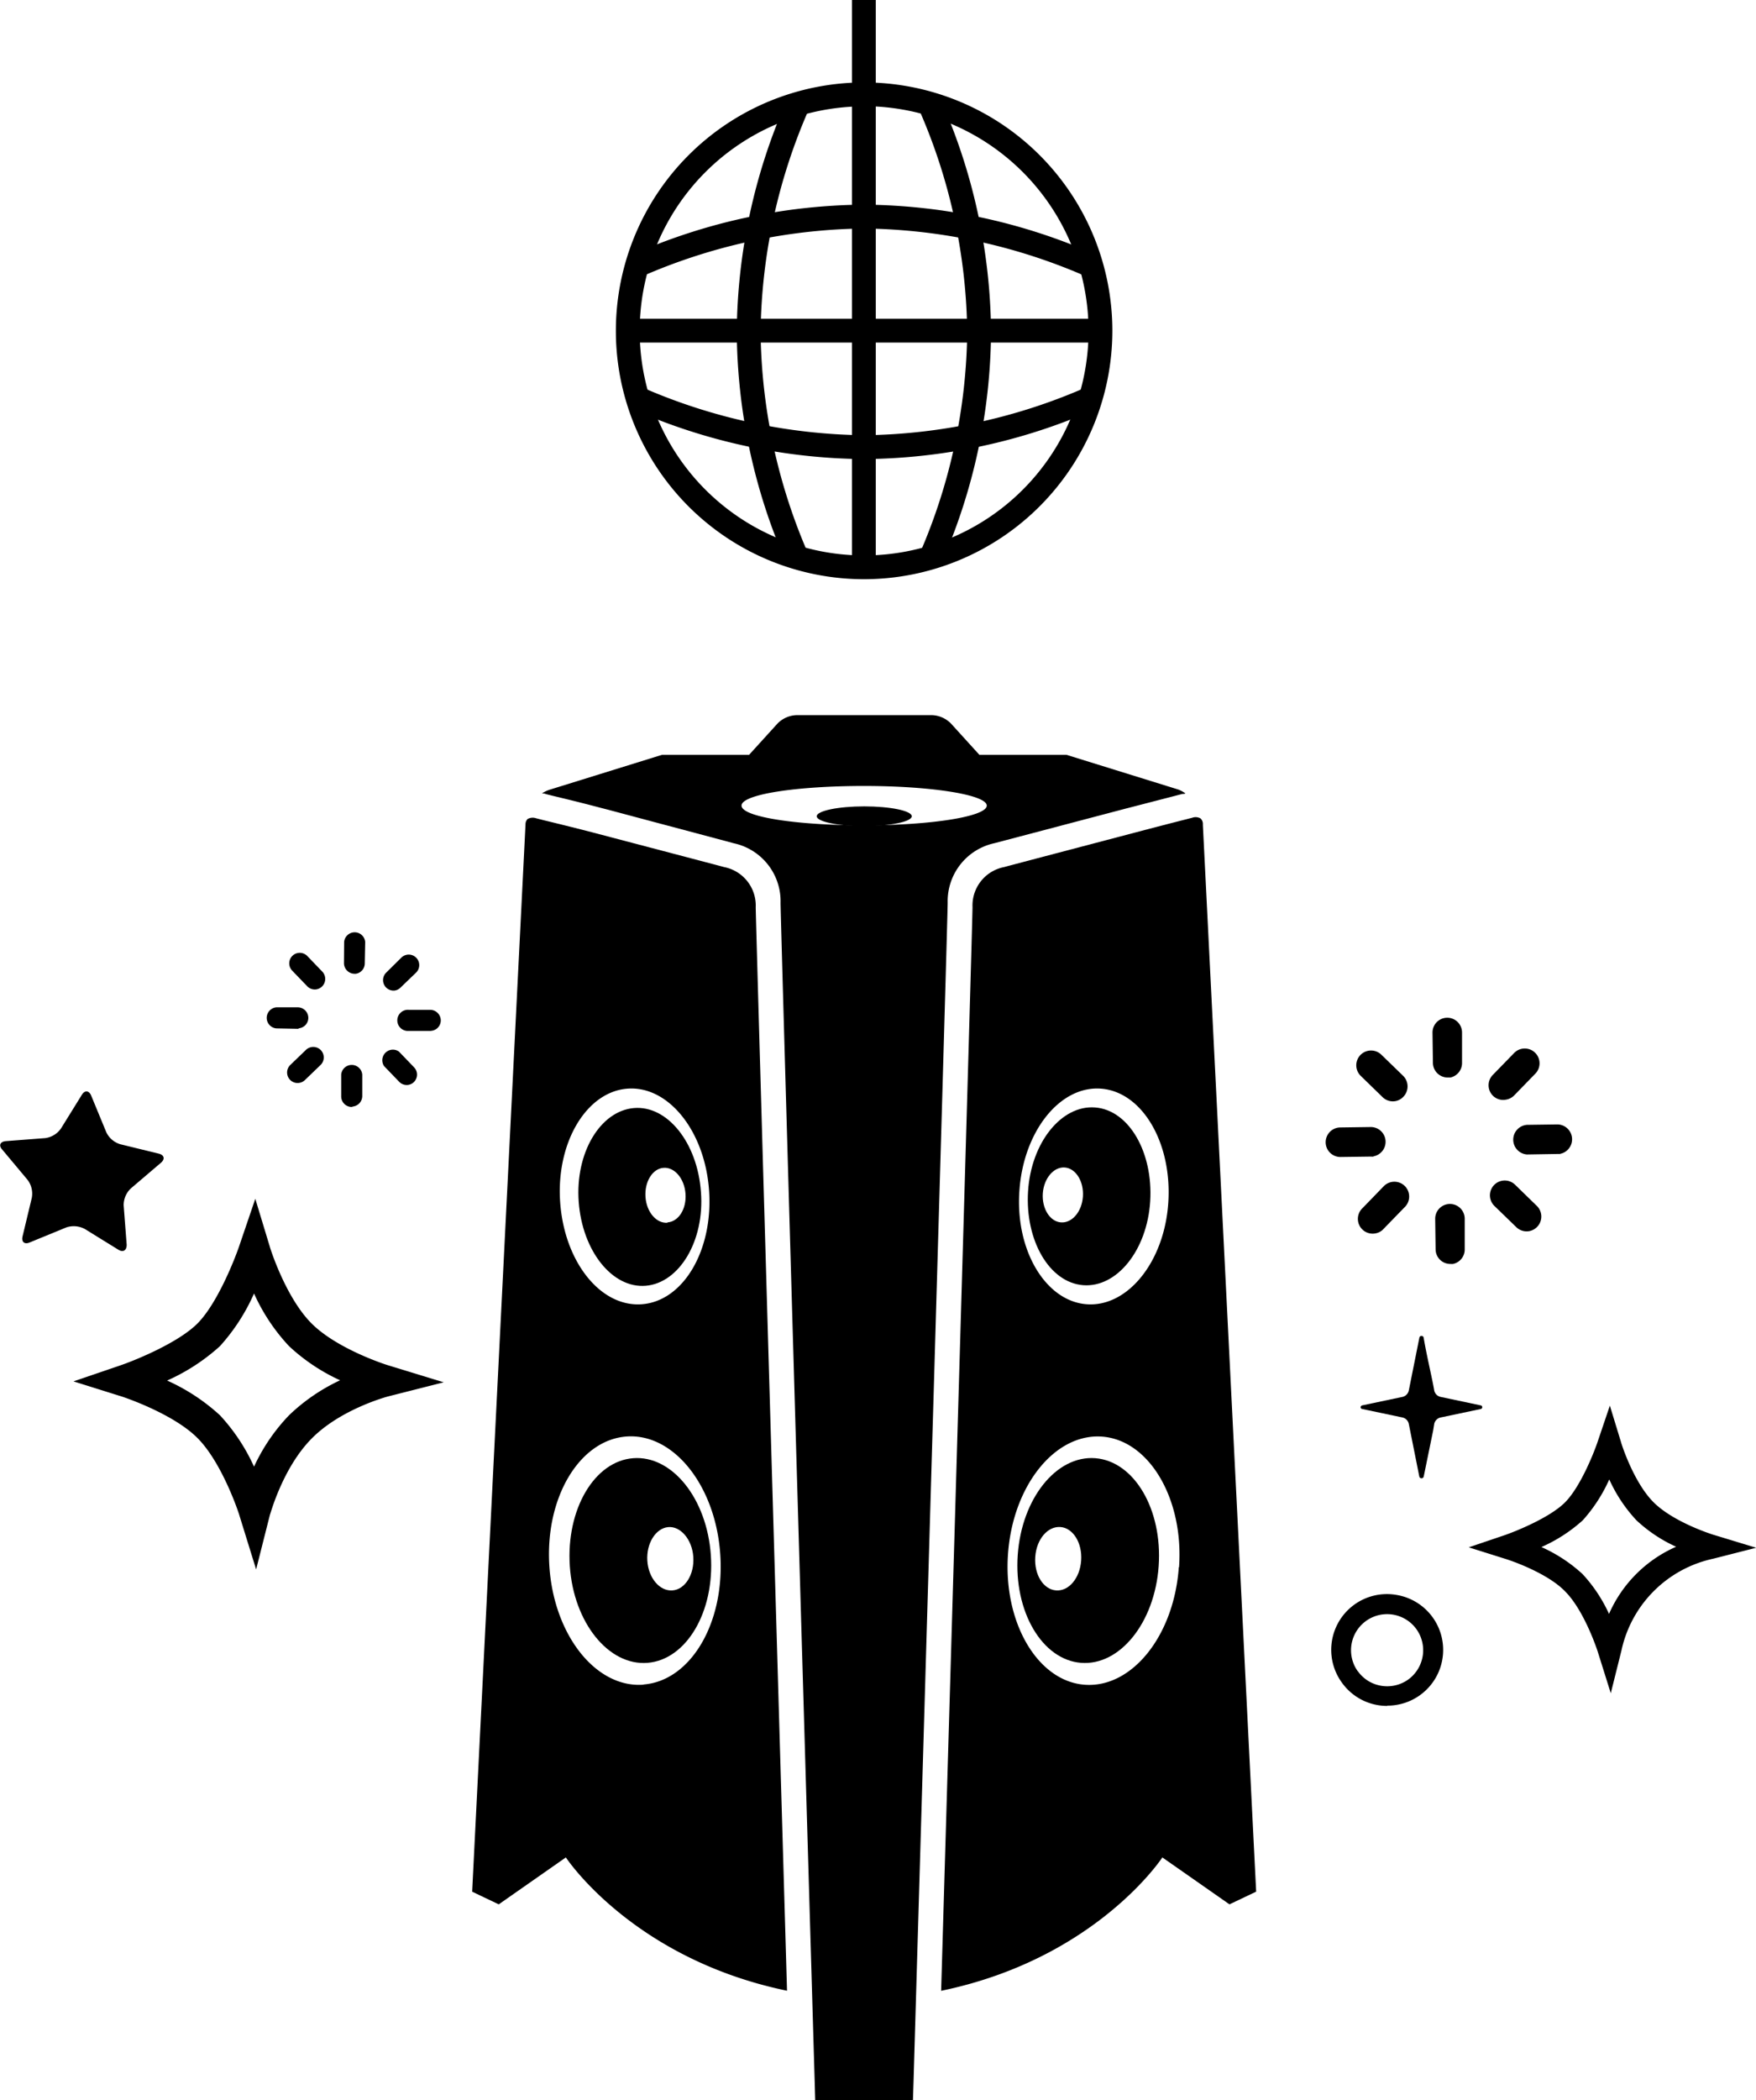
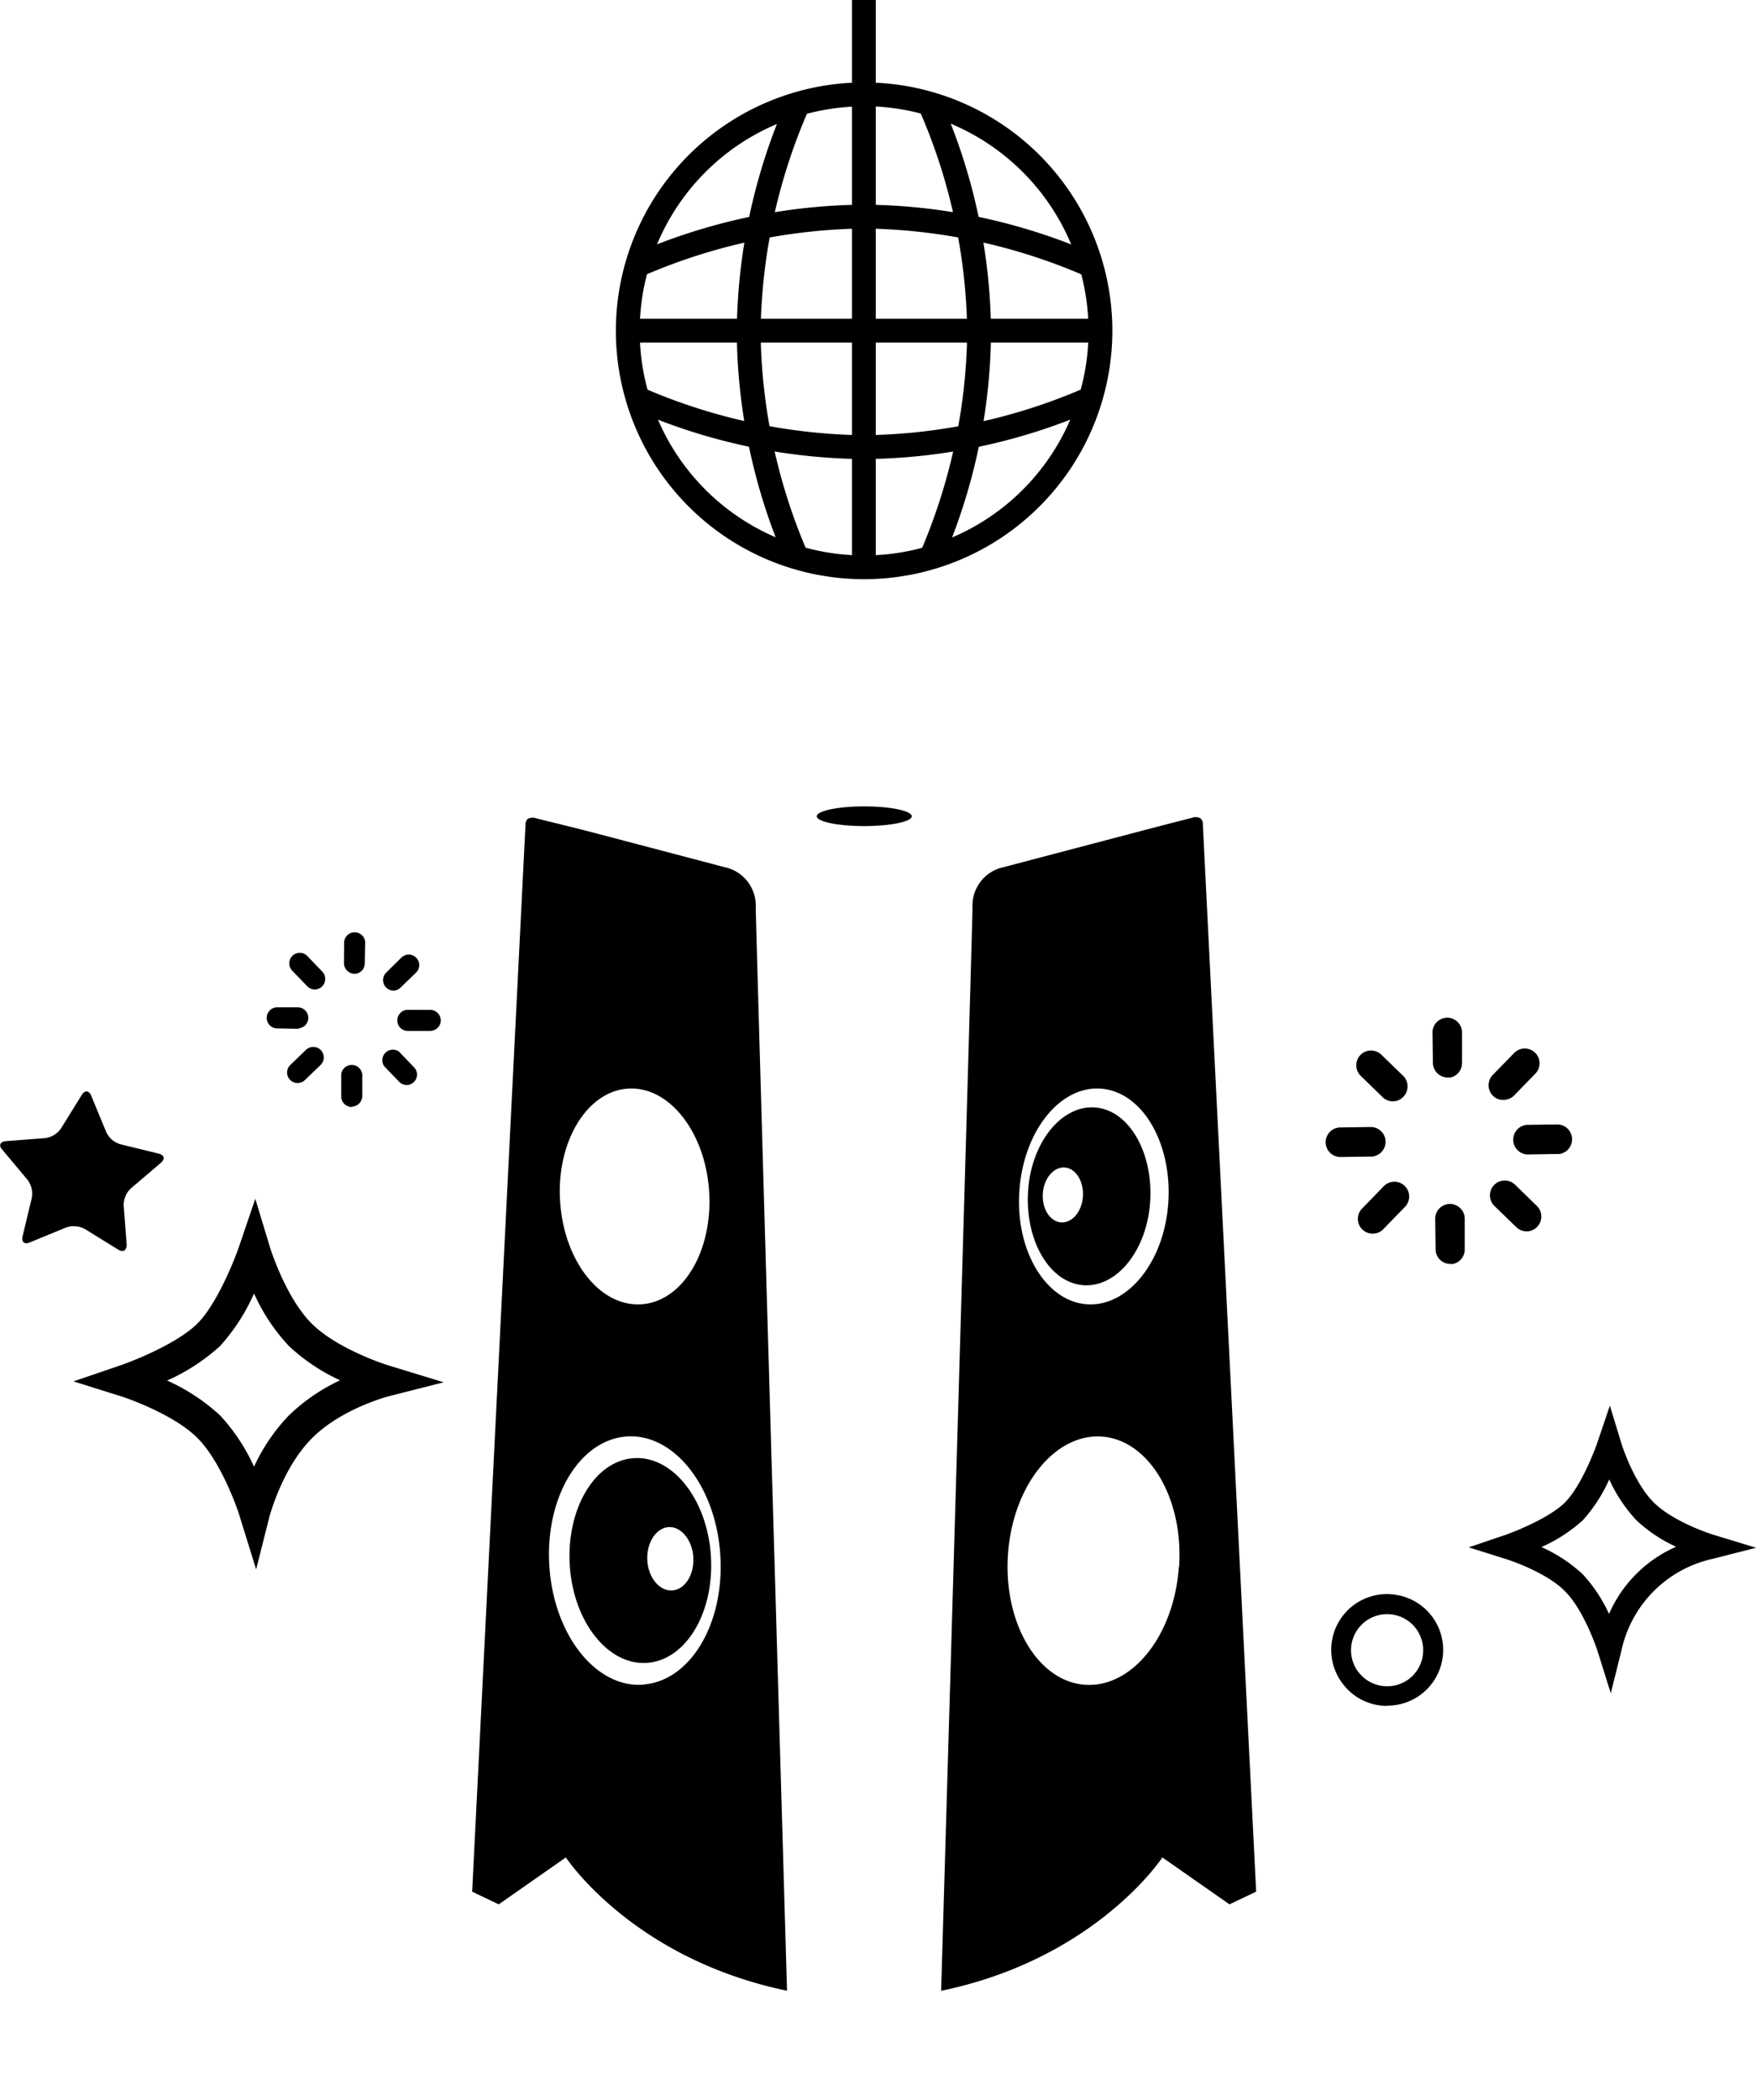
<svg xmlns="http://www.w3.org/2000/svg" viewBox="0 0 209.31 250.18">
  <title>Asset 1</title>
  <g id="Layer_2" data-name="Layer 2">
    <g id="Layer_1-2" data-name="Layer 1">
      <path d="M84.73,185.25c-.47-6.74-4.62-11.9-9.26-11.54s-8,6.12-7.55,12.85,4.62,11.9,9.26,11.53S85.2,192,84.73,185.25Zm-4.57,4.21c-1.52.12-2.87-1.47-3-3.54s1-3.86,2.48-4,2.86,1.47,3,3.55S81.67,189.35,80.16,189.46Z" />
-       <path d="M140.43,94.05l-13.31-4.13H116.74l-3.39-3.73h0a3.34,3.34,0,0,0-2.4-1H95.09a3.34,3.34,0,0,0-2.41,1h0l-3.39,3.73H78.91L65.6,94.05a3.57,3.57,0,0,0-1,.47c.15,0,.29,0,.44.07l1,.25c1.26.3,3.36.81,5.7,1.43l.74.19,15,4a7.06,7.06,0,0,1,5.56,7.09c0,1.74,2.84,98.82,4.07,140.48l.06,2.2h11.65l.07-2.21c1.22-41.66,4.07-138.74,4.07-140.48a7.07,7.07,0,0,1,5.56-7.09l15.57-4.1,5.69-1.47,1.15-.3c.12,0,.25,0,.37-.06A3.4,3.4,0,0,0,140.43,94.05ZM103,98.32c-8.06,0-14.61-1-14.61-2.35S95,93.63,103,93.63s14.62,1.05,14.62,2.34S111.09,98.32,103,98.32Z" />
      <path d="M108.68,97.24c0,.64-2.53,1.17-5.67,1.17s-5.66-.53-5.66-1.17,2.54-1.18,5.66-1.18S108.68,96.59,108.68,97.24Z" />
      <path d="M90.08,108.07a4.67,4.67,0,0,0-3.78-4.78c-1.4-.38-9.69-2.55-15.72-4.14C68.22,98.54,66,98,64.85,97.72l-.95-.24a1.25,1.25,0,0,0-1,.08.86.86,0,0,0-.26.63L56.28,225.35l3.17,1.51,8-5.59s7.91,12.06,26.36,15.88C93.82,237.15,90.08,109.81,90.08,108.07ZM74.77,129.69c4.89-.39,9.26,5.05,9.75,12.15s-3.06,13.15-8,13.53-9.25-5.06-9.75-12.15S69.89,130.07,74.77,129.69Zm1.94,71c-5.62.44-10.64-5.81-11.22-14s3.53-15.12,9.15-15.56,10.64,5.81,11.21,14S82.33,200.23,76.71,200.67Z" />
-       <path d="M83.55,142c-.41-5.86-4-10.35-8-10s-7,5.32-6.57,11.17,4,10.34,8,10S84,147.81,83.55,142Zm-4,3.66c-1.32.1-2.49-1.28-2.61-3.08s.83-3.36,2.15-3.46,2.49,1.28,2.62,3.09S80.89,145.52,79.57,145.62Z" />
      <path d="M130.54,131.93c-4-.32-7.64,4.17-8,10s2.53,10.85,6.56,11.17,7.64-4.18,8-10S134.57,132.24,130.54,131.93Zm-4.08,13.69c-1.32-.1-2.28-1.65-2.16-3.45s1.31-3.19,2.62-3.09,2.28,1.65,2.16,3.46S127.78,145.72,126.46,145.62Z" />
      <path d="M143.38,98.3v-.12a.88.88,0,0,0-.28-.68,1.17,1.17,0,0,0-1-.08l-1.06.27c-1.26.32-3.43.88-5.78,1.5-6,1.58-14.17,3.72-15.56,4.1a4.66,4.66,0,0,0-3.78,4.77c0,1.75-2.7,93.75-3.74,129.1,18.47-3.82,26.37-15.89,26.37-15.89l8,5.59,3.18-1.51Zm-21.87,43.54c.49-7.1,4.86-12.54,9.75-12.15s8.45,6.44,8,13.53-4.86,12.53-9.75,12.15S121,148.93,121.51,141.84Zm19,44.86c-.57,8.16-5.59,14.41-11.21,14s-9.72-7.41-9.15-15.56,5.59-14.41,11.21-14S141.11,178.55,140.54,186.7Z" />
-       <path d="M130.56,173.71c-4.64-.36-8.78,4.8-9.25,11.54s2.91,12.48,7.55,12.84,8.78-4.8,9.25-11.53S135.21,174.08,130.56,173.71Zm-4.68,15.75c-1.52-.11-2.63-1.89-2.48-4s1.49-3.66,3-3.55,2.62,1.9,2.47,4S127.39,189.58,125.88,189.46Z" />
      <path d="M37.71,117.86a1.26,1.26,0,0,0,.71-2.11l-1.79-1.86a1.25,1.25,0,1,0-1.8,1.74l1.79,1.86A1.25,1.25,0,0,0,37.71,117.86Z" />
      <path d="M48.66,129.24a1.23,1.23,0,0,0,.68-.34,1.25,1.25,0,0,0,0-1.77l-1.79-1.86A1.26,1.26,0,0,0,45.78,127l1.79,1.86A1.25,1.25,0,0,0,48.66,129.24Z" />
      <path d="M47.05,118a1.23,1.23,0,0,0,.68-.34l1.86-1.79a1.25,1.25,0,1,0-1.74-1.8L46,115.9A1.25,1.25,0,0,0,47.05,118Z" />
      <path d="M35.67,129a1.23,1.23,0,0,0,.68-.34l1.86-1.79a1.25,1.25,0,1,0-1.74-1.8l-1.86,1.79A1.25,1.25,0,0,0,35.67,129Z" />
      <path d="M51.48,122.79a1.25,1.25,0,0,0,1.06-1.21,1.27,1.27,0,0,0-1.23-1.28l-2.58,0a1.26,1.26,0,1,0,0,2.51l2.58,0Z" />
      <path d="M35.68,122.49a1.25,1.25,0,0,0,1.07-1.21A1.26,1.26,0,0,0,35.52,120l-2.58,0a1.26,1.26,0,0,0,0,2.51l2.58.05Z" />
      <path d="M42.11,131.81a1.26,1.26,0,0,0,1.07-1.22l0-2.58a1.26,1.26,0,0,0-2.51,0l0,2.58a1.26,1.26,0,0,0,1.23,1.28Z" />
      <path d="M42.42,116a1.25,1.25,0,0,0,1.06-1.21l.05-2.58a1.26,1.26,0,0,0-2.51,0L41,114.75A1.27,1.27,0,0,0,42.2,116Z" />
      <path d="M3.29,140.56a2.72,2.72,0,0,1,.5,2.14l-1.1,4.58c-.16.66.22,1,.85.73l4.36-1.79a2.81,2.81,0,0,1,2.2.18l4,2.47c.57.36,1,.09,1-.58l-.36-4.71a2.74,2.74,0,0,1,.85-2l3.59-3.06c.52-.44.4-.93-.26-1.09l-4.58-1.12a2.7,2.7,0,0,1-1.67-1.43l-1.8-4.36c-.26-.63-.77-.67-1.12-.09l-2.48,4a2.73,2.73,0,0,1-1.88,1.15l-4.7.36c-.68.06-.87.52-.43,1Z" />
      <path d="M28.53,180.51c0-.06-2-6.21-5-9.21s-9.16-5-9.22-5l-5.55-1.74,5.51-1.88c1.78-.6,6.93-2.69,9.25-5s4.39-7.47,5-9.26l1.91-5.61,1.72,5.67c0,.06,1.87,6.07,5,9.19s9.15,5,9.2,5l6.54,2-6.62,1.68s-5.59,1.46-9.1,5-4.95,9.07-5,9.12l-1.64,6.49Zm5.92-20.15a22.86,22.86,0,0,1-4.17-6.27,23.39,23.39,0,0,1-4.07,6.28h0a23.67,23.67,0,0,1-6.29,4.09,23.53,23.53,0,0,1,6.3,4.14,22.89,22.89,0,0,1,4.06,6.12,22.27,22.27,0,0,1,4.17-6.12,22.45,22.45,0,0,1,6.09-4.17A22.77,22.77,0,0,1,34.45,160.36Z" />
      <path d="M166.35,131.17a1.75,1.75,0,0,1-1.55-.47l-2.6-2.53a1.76,1.76,0,1,1,2.45-2.53l2.61,2.53a1.77,1.77,0,0,1,0,2.5A1.7,1.7,0,0,1,166.35,131.17Z" />
      <path d="M182.29,146.66a1.77,1.77,0,0,1-1.55-.47l-2.61-2.53a1.76,1.76,0,0,1,2.46-2.53l2.6,2.53a1.77,1.77,0,0,1-.9,3Z" />
      <path d="M179.5,131a1.73,1.73,0,0,1-1.55-.47,1.76,1.76,0,0,1,0-2.49l2.53-2.6a1.76,1.76,0,1,1,2.53,2.46l-2.53,2.6A1.77,1.77,0,0,1,179.5,131Z" />
      <path d="M164,146.92a1.76,1.76,0,0,1-1.59-3l2.53-2.61a1.76,1.76,0,0,1,2.53,2.46l-2.53,2.6A1.66,1.66,0,0,1,164,146.92Z" />
      <path d="M185.94,137.47l-.29,0-3.64.06a1.77,1.77,0,0,1,0-3.53l3.64-.05a1.77,1.77,0,0,1,.34,3.5Z" />
      <path d="M163.72,137.78a1.36,1.36,0,0,1-.29,0l-3.63.05a1.76,1.76,0,1,1-.05-3.52l3.63-.05a1.76,1.76,0,0,1,.34,3.49Z" />
      <path d="M173.2,150.57a1.39,1.39,0,0,1-.3,0,1.75,1.75,0,0,1-1.78-1.73l-.05-3.63a1.76,1.76,0,1,1,3.52-.05l0,3.63A1.76,1.76,0,0,1,173.2,150.57Z" />
      <path d="M172.89,128.36l-.3,0a1.76,1.76,0,0,1-1.79-1.73l-.05-3.63a1.76,1.76,0,1,1,3.52,0l0,3.63A1.76,1.76,0,0,1,172.89,128.36Z" />
      <path d="M165.36,203.22a6.61,6.61,0,0,1-5.43-2.8h0A6.64,6.64,0,0,1,166.47,190a6.64,6.64,0,0,1-1.11,13.19Zm-3.52-4.15a4.26,4.26,0,0,0,2.79,1.75,4.31,4.31,0,0,0,3.21-.73,4.31,4.31,0,0,0,1-6,4.3,4.3,0,1,0-7,5Z" />
      <path d="M192,201.71l-1.57-5s-1.55-4.82-3.89-7.15c-1.94-2-5.82-3.46-7.15-3.87l-4.32-1.36,4.28-1.45c1.39-.48,5.39-2.1,7.19-3.9s3.41-5.8,3.88-7.19l1.47-4.34,1.34,4.38c0,.05,1.46,4.73,3.88,7.14s7.1,3.86,7.15,3.87l5.07,1.54-5.14,1.31a14.26,14.26,0,0,0-10.92,10.94Zm-8.26-17.41a18.14,18.14,0,0,1,4.89,3.21,17.89,17.89,0,0,1,3.16,4.75,15.54,15.54,0,0,1,8-8,17.37,17.37,0,0,1-4.74-3.16,17.9,17.9,0,0,1-3.23-4.86,18.63,18.63,0,0,1-3.16,4.87A18.39,18.39,0,0,1,183.72,184.3Z" />
-       <path d="M176.5,167.42l-4.73-1a1,1,0,0,1-.81-.75c-.25-1.49-.9-4.14-1.27-6.34a.26.26,0,0,0-.5,0l-1.27,6.34a1,1,0,0,1-.8.75l-4.75,1a.28.28,0,0,0-.14.09.21.21,0,0,0,.14.34l4.75,1a1,1,0,0,1,.8.75l1.26,6.31a.27.27,0,0,0,.52,0l1.13-5.51h0l.13-.8a1,1,0,0,1,.81-.75l4.74-1A.22.22,0,0,0,176.5,167.42Z" />
      <path d="M103,69a29.59,29.59,0,1,1,29.59-29.59A29.62,29.62,0,0,1,103,69Zm0-56.33a26.75,26.75,0,1,0,26.75,26.74A26.78,26.78,0,0,0,103,12.65Z" />
      <rect x="101.55" width="2.84" height="68.22" />
      <rect x="74.5" y="37.97" width="56.94" height="2.84" />
      <path d="M76.79,32.81l-1.23-2.56A69.41,69.41,0,0,1,103,24.38a69.39,69.39,0,0,1,27.41,5.87l-1.23,2.56A67.92,67.92,0,0,0,103,27.22,67.93,67.93,0,0,0,76.79,32.81Z" />
      <path d="M103,54.69a69.41,69.41,0,0,1-27.42-5.87l1.23-2.56A67.93,67.93,0,0,0,103,51.85a67.73,67.73,0,0,0,26.18-5.59l1.23,2.56A69.39,69.39,0,0,1,103,54.69Z" />
      <path d="M93.69,67a69.41,69.41,0,0,1-5.87-27.42,69.39,69.39,0,0,1,5.87-27.41l2.56,1.23a67.92,67.92,0,0,0-5.59,26.18,67.93,67.93,0,0,0,5.59,26.19Z" />
      <path d="M112.26,67l-2.56-1.23a67.93,67.93,0,0,0,5.59-26.19,67.73,67.73,0,0,0-5.59-26.18l2.56-1.23a69.39,69.39,0,0,1,5.87,27.41A69.41,69.41,0,0,1,112.26,67Z" />
    </g>
  </g>
</svg>